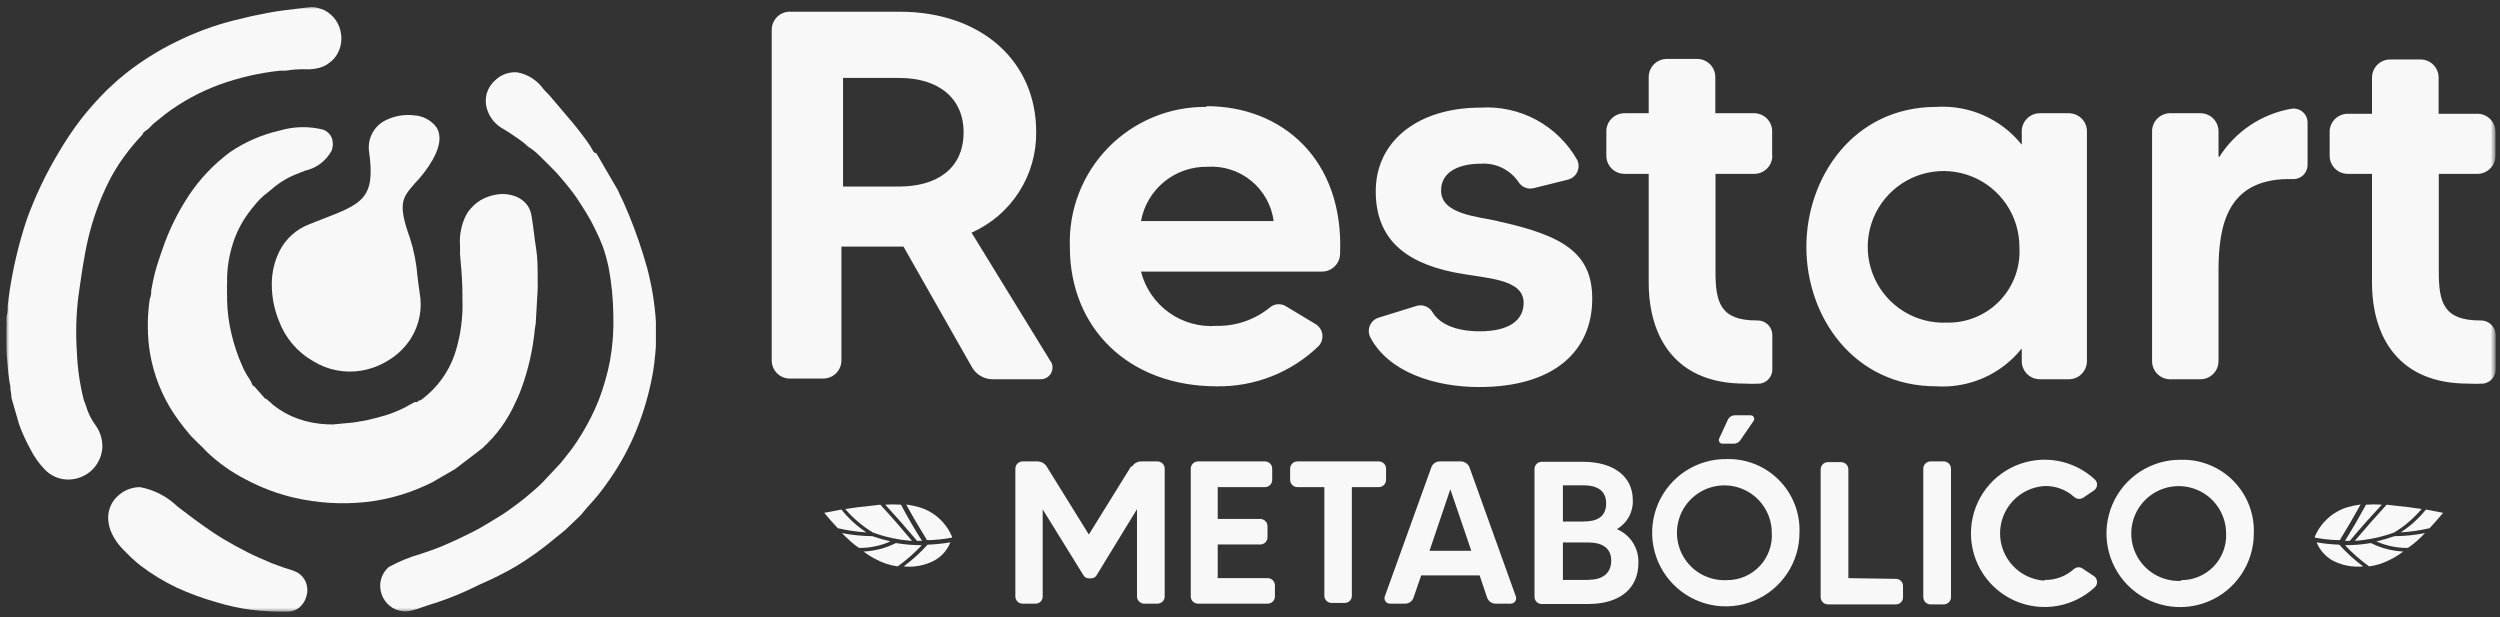
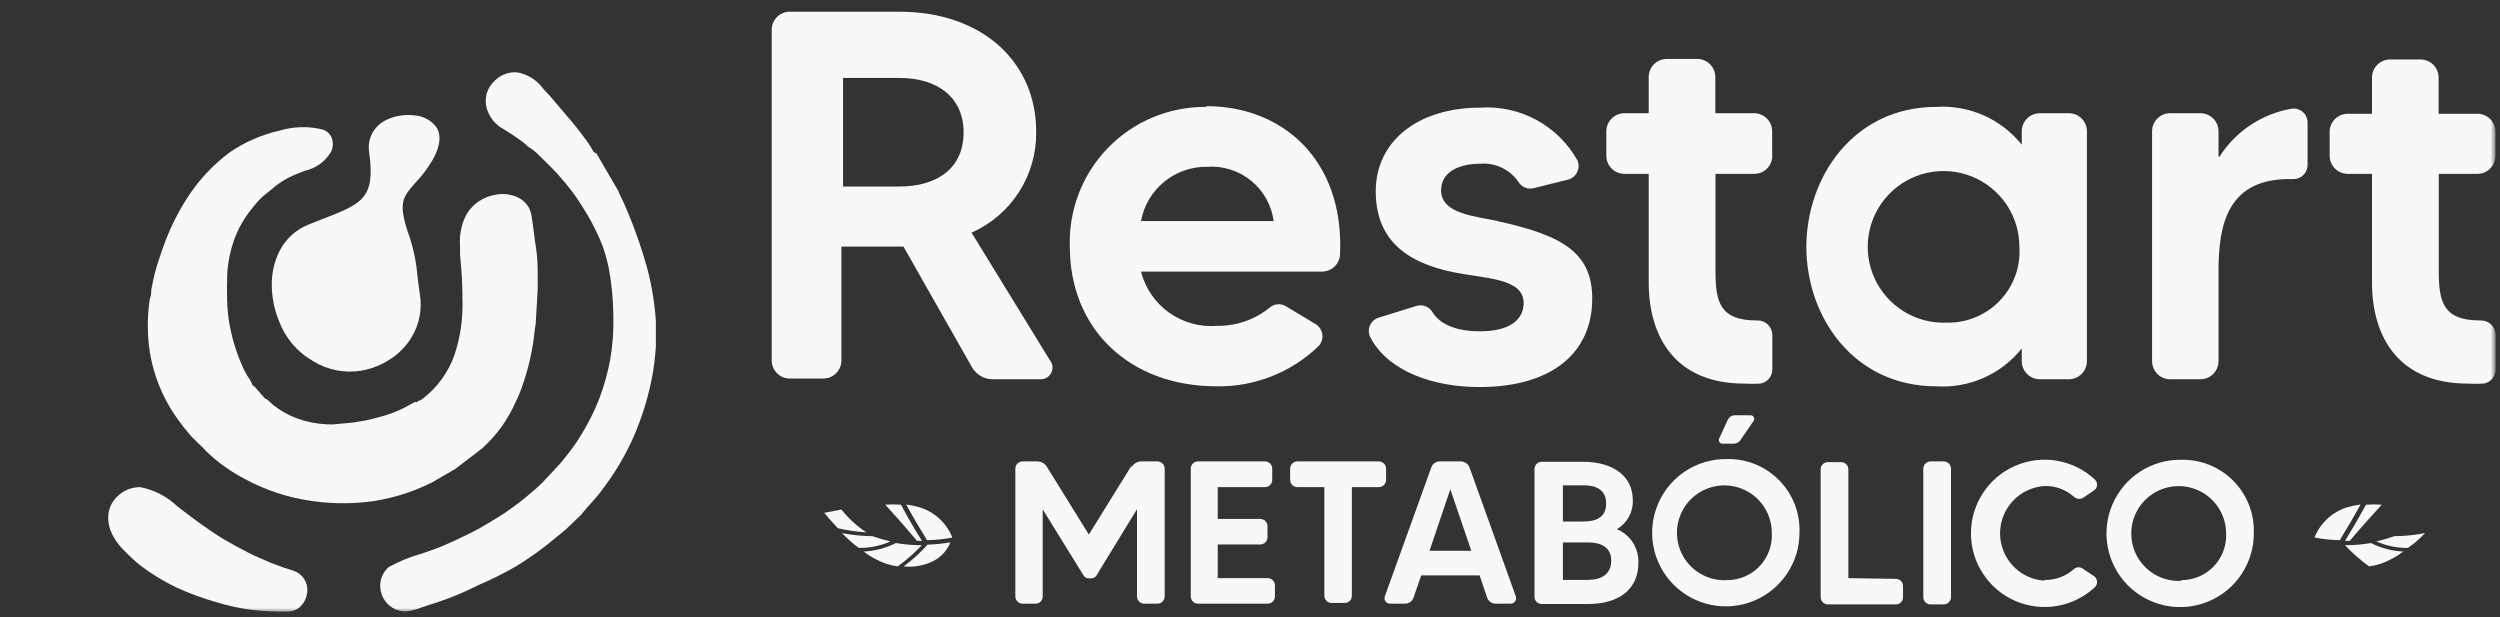
<svg xmlns="http://www.w3.org/2000/svg" width="401" height="99" viewBox="0 0 401 99" fill="none">
  <rect x="0" y="0" width="401" height="99" fill="#333333" stroke="none" />
  <mask id="mask0_525_1358" style="mask-type:luminance" maskUnits="userSpaceOnUse" x="0" y="0" width="401" height="99">
    <path d="M400.271 0.89H0.915V98.25H400.271V0.89Z" fill="white" />
  </mask>
  <g mask="url(#mask0_525_1358)">
    <path fill-rule="evenodd" clip-rule="evenodd" d="M44.727 51.428C45.726 54.161 47.659 56.455 50.185 57.901C52.519 59.362 55.311 59.909 58.024 59.44C59.641 59.154 61.182 58.541 62.554 57.639C63.927 56.765 65.087 55.595 65.951 54.215C67.285 52.057 67.771 49.482 67.315 46.986C67.17 46.057 67.083 45.216 66.967 44.374C66.81 42.262 66.4 40.177 65.747 38.162C63.744 32.589 64.557 31.718 66.502 29.453C67.623 28.3 68.598 27.013 69.405 25.621C70.77 23.213 70.741 21.442 69.928 20.31C69.513 19.788 68.995 19.359 68.405 19.049C67.815 18.738 67.167 18.555 66.502 18.51C64.954 18.31 63.381 18.563 61.973 19.235C61.007 19.68 60.214 20.429 59.715 21.367C59.217 22.307 59.041 23.383 59.215 24.431C60.231 31.863 58.14 32.675 51.404 35.259L49.575 35.985C47.526 36.775 45.84 38.295 44.843 40.251C44.015 41.91 43.587 43.739 43.595 45.593C43.589 47.593 43.973 49.575 44.727 51.428Z" fill="#F8F8F8" />
    <path fill-rule="evenodd" clip-rule="evenodd" d="M17.349 83.038C17.358 83.934 17.566 84.817 17.958 85.622C18.418 86.572 19.037 87.436 19.787 88.177L20.165 88.554C20.899 89.323 21.685 90.04 22.517 90.702C24.325 92.079 26.27 93.266 28.323 94.244C30.424 95.21 32.599 96.006 34.826 96.624C36.62 97.173 38.455 97.57 40.314 97.814C42.241 98.043 44.181 98.141 46.121 98.104C46.521 98.111 46.92 98.034 47.289 97.879C47.659 97.724 47.992 97.495 48.269 97.204C48.706 96.751 49.017 96.19 49.169 95.579C49.344 94.972 49.344 94.329 49.169 93.721C49.052 93.308 48.853 92.923 48.583 92.589C48.314 92.255 47.98 91.978 47.601 91.776C47.176 91.563 46.728 91.398 46.266 91.282L45.627 91.079L44.582 90.702L43.565 90.325C42.173 89.744 40.895 89.193 39.647 88.554C38.398 87.915 37.207 87.277 35.988 86.551C34.769 85.826 33.694 85.1 32.591 84.316C31.488 83.532 30.442 82.748 29.339 81.907L28.468 81.239C26.811 79.639 24.723 78.559 22.458 78.133C21.103 78.14 19.802 78.671 18.83 79.614C18.362 80.053 17.989 80.584 17.734 81.173C17.48 81.762 17.349 82.397 17.349 83.038Z" fill="#F8F8F8" />
-     <path fill-rule="evenodd" clip-rule="evenodd" d="M1.845 63.851L3.064 68.06C3.301 68.742 3.572 69.411 3.878 70.063C4.168 70.731 4.516 71.37 4.836 71.979C5.45 73.219 6.253 74.354 7.217 75.347C8.125 76.275 9.346 76.833 10.642 76.914C11.836 76.973 13.016 76.648 14.01 75.985C14.706 75.527 15.284 74.911 15.694 74.186C16.116 73.458 16.365 72.644 16.42 71.805C16.464 70.529 16.086 69.275 15.345 68.234C14.689 67.359 14.188 66.377 13.865 65.332C13.761 64.953 13.625 64.584 13.459 64.229C12.8 61.654 12.421 59.017 12.326 56.363C12.132 53.459 12.211 50.543 12.559 47.653C13.052 44.17 13.459 41.152 14.155 38.219C14.897 35.085 15.998 32.046 17.436 29.163C18.122 27.795 18.918 26.484 19.817 25.244C20.706 24.01 21.675 22.837 22.72 21.732L22.923 21.5C22.923 21.326 22.923 21.267 23.65 20.774C23.834 20.642 24 20.485 24.143 20.31C24.412 20.006 24.713 19.733 25.043 19.497L26.552 18.278C29.166 16.312 32.051 14.739 35.117 13.604C38.275 12.456 41.561 11.696 44.902 11.34H45.773C46.551 11.209 47.336 11.132 48.125 11.107H49.809C50.289 11.075 50.765 10.997 51.231 10.876C51.606 10.773 51.966 10.627 52.305 10.44C52.617 10.234 52.918 10.011 53.206 9.772C53.624 9.395 53.969 8.941 54.222 8.437C54.671 7.54 54.843 6.53 54.715 5.534C54.626 4.704 54.33 3.91 53.853 3.225C53.376 2.541 52.734 1.986 51.986 1.616C51.548 1.424 51.09 1.278 50.621 1.18C50.226 1.124 49.826 1.124 49.431 1.18L47.283 1.442C45.947 1.616 44.612 1.761 43.334 1.993L40.431 2.573L37.527 3.27C34.327 4.079 31.222 5.228 28.265 6.696C25.325 8.13 22.55 9.882 19.991 11.921L19.555 12.297L18.975 12.762L17.204 14.388C15.727 15.85 14.34 17.401 13.052 19.032C11.765 20.71 10.583 22.464 9.51 24.286C7.43 27.728 5.69 31.365 4.313 35.143C2.961 39.195 1.989 43.363 1.409 47.596L1.235 49.076C1.235 49.657 1.235 50.237 1.032 50.818C1.018 51.059 1.018 51.302 1.032 51.543C1.061 51.852 1.061 52.163 1.032 52.473C1.02 52.559 1.02 52.647 1.032 52.734V55.637C1.032 56.768 1.178 57.959 1.264 59.09C1.352 60.223 1.526 61.384 1.671 61.993V62.458C1.77 62.916 1.828 63.383 1.845 63.851Z" fill="#F8F8F8" />
    <path fill-rule="evenodd" clip-rule="evenodd" d="M95.188 24.316C94.858 23.687 94.479 23.085 94.055 22.516C93.01 21.093 91.674 19.41 91.152 18.858L88.248 15.433L87.203 14.33C86.706 13.616 86.075 13.008 85.342 12.539C84.61 12.071 83.791 11.752 82.935 11.601C82.299 11.554 81.661 11.641 81.06 11.855C80.46 12.071 79.912 12.409 79.451 12.85C78.813 13.408 78.341 14.131 78.086 14.94C77.853 15.745 77.853 16.601 78.086 17.407C78.289 18.113 78.633 18.769 79.097 19.338C79.561 19.907 80.136 20.375 80.786 20.716C81.251 20.978 82.413 21.732 83.371 22.429C83.853 22.748 84.301 23.118 84.706 23.532C85.319 23.897 85.884 24.336 86.39 24.838C87.58 25.97 89.032 27.48 89.294 27.741L90.687 29.367L91.587 30.498C91.877 30.876 92.168 31.254 92.458 31.689C92.748 32.124 93.532 33.285 94.025 34.127C94.547 34.971 95.022 35.844 95.448 36.739C95.928 37.682 96.355 38.651 96.725 39.642C97.089 40.707 97.389 41.793 97.626 42.894C98.104 45.44 98.357 48.024 98.381 50.615C98.451 53.016 98.276 55.419 97.859 57.785C97.439 59.973 96.827 62.119 96.029 64.2C95.271 66.082 94.359 67.898 93.3 69.628C92.777 70.499 92.255 71.283 91.674 72.066C91.093 72.851 90.512 73.547 89.903 74.302L86.999 77.408C86.361 78.047 85.403 78.888 84.416 79.701C83.429 80.514 82.122 81.472 81.338 82.023C80.554 82.575 78.812 83.62 77.592 84.345C76.374 85.071 75.328 85.564 74.312 86.058C73.296 86.551 72.193 87.074 70.799 87.655C69.957 88.003 68.737 88.438 67.49 88.845C65.714 89.349 63.999 90.05 62.379 90.935C61.956 91.294 61.613 91.737 61.373 92.238C61.133 92.738 61.001 93.283 60.985 93.838C60.964 94.567 61.135 95.289 61.482 95.931C61.828 96.573 62.339 97.113 62.96 97.495C63.431 97.776 63.956 97.957 64.5 98.027C65.045 98.097 65.597 98.054 66.125 97.902L66.879 97.698L67.605 97.437L68.825 97.031C70.876 96.407 72.882 95.651 74.835 94.766L76.954 93.751C78.925 92.907 80.845 91.947 82.703 90.877C84.948 89.515 87.083 87.982 89.09 86.29L90.658 85.013L93.155 82.633C93.706 81.936 94.171 81.414 94.636 80.891C95.573 79.89 96.436 78.823 97.219 77.698C98.991 75.276 100.49 72.668 101.691 69.918C102.901 67.116 103.825 64.198 104.448 61.21C104.652 60.252 104.826 59.323 104.942 58.307C105.059 57.291 105.145 56.479 105.204 55.579V51.544C105.015 48.66 104.549 45.803 103.81 43.01C103.008 40.13 102.039 37.3 100.907 34.533L100.326 33.169C100.152 32.734 99.948 32.298 99.717 31.834L99.397 31.166L99.136 30.557L95.652 24.576C95.468 24.555 95.301 24.461 95.188 24.316Z" fill="#F8F8F8" />
    <path fill-rule="evenodd" clip-rule="evenodd" d="M66.879 64.49H66.676H66.531L65.718 64.926C65.13 65.276 64.519 65.588 63.889 65.854C63.337 66.087 62.757 66.319 62.147 66.522L60.434 67.015L58.605 67.451L56.689 67.77L53.611 68.06C53.361 68.1 53.106 68.1 52.857 68.06H52.45C50.855 67.997 49.279 67.693 47.776 67.161C46.358 66.657 45.033 65.921 43.856 64.984L43.246 64.432L42.694 63.968H42.549L41.011 62.226L40.865 62.023C40.752 61.99 40.648 61.927 40.566 61.839C40.485 61.753 40.427 61.645 40.401 61.529C40.285 61.244 40.139 60.971 39.965 60.717L39.675 60.281L39.269 59.556C39.125 59.303 38.999 59.041 38.891 58.771C38.117 57.044 37.514 55.246 37.092 53.401C36.679 51.64 36.456 49.84 36.423 48.031C36.444 47.809 36.444 47.586 36.423 47.364C36.402 47.054 36.402 46.744 36.423 46.435C36.403 46.145 36.403 45.854 36.423 45.564C36.442 45.322 36.442 45.08 36.423 44.838C36.439 42.917 36.742 41.009 37.323 39.178C37.871 37.395 38.715 35.717 39.82 34.214C40.082 33.836 40.662 33.111 41.214 32.472C41.552 32.076 41.921 31.707 42.317 31.369L43.507 30.412C44.706 29.349 46.082 28.503 47.572 27.915L48.878 27.393C49.782 27.201 50.634 26.817 51.376 26.266C52.118 25.714 52.731 25.009 53.176 24.2C53.458 23.501 53.458 22.72 53.176 22.023C52.91 21.465 52.444 21.029 51.87 20.803C49.557 20.215 47.129 20.265 44.843 20.948C41.986 21.595 39.277 22.777 36.859 24.431C34.291 26.341 32.072 28.678 30.297 31.34C28.506 34.047 27.072 36.974 26.029 40.048C25.739 40.891 25.449 41.733 25.188 42.574C24.913 43.441 24.691 44.322 24.52 45.216L24.258 46.551C24.258 46.986 24.258 47.451 24.026 47.945C23.66 50.415 23.612 52.922 23.881 55.404C24.299 58.912 25.445 62.294 27.249 65.332C27.858 66.338 28.527 67.308 29.252 68.235L29.6 68.699L29.978 69.135L30.297 69.541L30.733 70.034L31.72 71.022L32.416 71.689L33.172 72.473C35.048 74.269 37.181 75.776 39.501 76.943C41.947 78.246 44.553 79.222 47.253 79.846C50.955 80.692 54.77 80.927 58.547 80.543C62.311 80.144 65.971 79.062 69.347 77.35L73.006 75.231L76.809 72.328L77.07 72.124L77.273 71.979C78.421 70.944 79.461 69.796 80.381 68.554C81.305 67.266 82.094 65.884 82.732 64.432C82.981 63.941 83.203 63.437 83.4 62.923L83.603 62.4C84.736 59.323 85.467 56.114 85.781 52.85L85.926 51.921L86.245 46.377C86.266 46.193 86.266 46.008 86.245 45.825C86.245 45.622 86.245 45.447 86.245 45.099C86.245 42.98 86.245 41.384 85.983 39.816C85.722 38.249 85.606 36.71 85.258 34.621C85.177 34.121 85.01 33.64 84.764 33.198C84.274 32.402 83.526 31.797 82.645 31.485C81.653 31.117 80.578 31.026 79.538 31.224C78.645 31.373 77.789 31.688 77.013 32.153C76.623 32.391 76.263 32.674 75.938 32.995C75.606 33.315 75.305 33.664 75.037 34.04C74.559 34.808 74.215 35.652 74.022 36.536C73.789 37.485 73.711 38.465 73.79 39.439V40.774C73.964 42.632 74.109 44.403 74.167 46.377C74.146 46.56 74.146 46.745 74.167 46.929C74.189 47.199 74.189 47.47 74.167 47.741C74.311 50.839 73.888 53.939 72.918 56.885C71.929 59.71 70.132 62.183 67.751 63.996L67.402 64.229H67.199C67.12 64.345 67.009 64.435 66.879 64.49Z" fill="#F8F8F8" />
    <path fill-rule="evenodd" clip-rule="evenodd" d="M168.584 58.075L155.838 37.32C158.965 35.936 161.615 33.662 163.459 30.781C165.302 27.901 166.256 24.541 166.203 21.123C166.203 9.889 157.493 1.877 144.253 1.877H126.833C126.44 1.857 126.047 1.918 125.678 2.055C125.309 2.192 124.971 2.403 124.686 2.674C124.401 2.945 124.174 3.273 124.019 3.634C123.864 3.997 123.784 4.386 123.784 4.78V57.814C123.784 58.208 123.864 58.597 124.019 58.96C124.174 59.321 124.401 59.648 124.686 59.92C124.971 60.191 125.309 60.402 125.678 60.539C126.047 60.676 126.44 60.737 126.833 60.717H132.059C132.829 60.717 133.568 60.411 134.113 59.867C134.657 59.322 134.963 58.584 134.963 57.814V39.555H144.921L155.896 58.888C156.228 59.475 156.708 59.963 157.29 60.305C157.87 60.647 158.532 60.829 159.205 60.833H166.9C167.241 60.839 167.578 60.753 167.874 60.583C168.171 60.413 168.415 60.166 168.582 59.868C168.749 59.57 168.831 59.233 168.822 58.891C168.812 58.55 168.71 58.218 168.526 57.93L168.584 58.075ZM135.224 12.501H144.253C150.583 12.501 154.56 15.782 154.56 21.209C154.56 27.19 150.089 29.918 144.253 29.918H135.224V12.501ZM193.494 17.145C190.562 17.117 187.654 17.682 184.946 18.808C182.239 19.934 179.788 21.598 177.742 23.698C175.695 25.798 174.096 28.291 173.041 31.026C171.986 33.763 171.497 36.683 171.603 39.613C171.603 52.589 180.981 61.965 195.178 61.965C201.242 62.057 207.095 59.751 211.466 55.55C211.705 55.306 211.887 55.011 211.998 54.689C212.109 54.365 212.147 54.022 212.108 53.683C212.068 53.343 211.955 53.016 211.773 52.727C211.591 52.437 211.348 52.191 211.06 52.008L206.24 49.106C205.834 48.863 205.36 48.758 204.891 48.806C204.42 48.852 203.977 49.049 203.627 49.367C201.237 51.293 198.248 52.319 195.178 52.27C192.449 52.484 189.732 51.728 187.507 50.135C185.281 48.541 183.689 46.214 183.014 43.562H212.047C212.817 43.562 213.555 43.255 214.099 42.711C214.644 42.167 214.95 41.428 214.95 40.658C215.56 25.564 205.66 17.029 193.523 17.029L193.494 17.145ZM183.014 35.463C183.466 32.988 184.783 30.755 186.729 29.16C188.675 27.566 191.124 26.713 193.639 26.753C196.191 26.577 198.713 27.379 200.692 28.997C202.673 30.615 203.961 32.928 204.295 35.463H183.014ZM240.268 35.463C236.871 34.707 231.151 34.359 231.151 30.557C231.151 27.364 234.345 26.26 237.48 26.26C238.657 26.173 239.836 26.395 240.9 26.904C241.965 27.413 242.877 28.192 243.548 29.163C243.795 29.575 244.169 29.897 244.614 30.08C245.058 30.263 245.55 30.298 246.016 30.179L251.504 28.815C251.822 28.733 252.118 28.584 252.373 28.375C252.628 28.168 252.834 27.907 252.977 27.612C253.121 27.316 253.198 26.992 253.205 26.664C253.211 26.335 253.145 26.01 253.013 25.709C251.483 22.981 249.213 20.741 246.464 19.247C243.717 17.752 240.602 17.064 237.48 17.262C227.521 17.262 220.669 22.574 220.669 30.673C220.669 37.93 224.908 41.994 233.183 43.677C238.235 44.693 244.39 44.606 244.39 48.583C244.39 51.486 241.864 53.141 237.393 53.141C232.921 53.141 230.715 51.631 229.786 50.093C229.532 49.65 229.134 49.309 228.659 49.124C228.183 48.939 227.659 48.923 227.173 49.077L221.192 50.934C220.869 51.024 220.568 51.186 220.316 51.408C220.064 51.631 219.863 51.907 219.733 52.216C219.601 52.526 219.542 52.861 219.559 53.197C219.575 53.533 219.667 53.861 219.827 54.157C222.731 59.643 230.047 62.081 237.248 62.081C249.326 62.081 255.393 56.275 255.393 47.916C255.393 40.658 250.836 37.785 240.296 35.492L240.268 35.463ZM284.253 24.983V21.209C284.274 20.804 284.209 20.398 284.063 20.019C283.917 19.64 283.694 19.296 283.406 19.008C283.119 18.72 282.775 18.497 282.395 18.351C282.016 18.206 281.61 18.141 281.205 18.162H275.137V12.356C275.137 11.586 274.83 10.848 274.286 10.303C273.741 9.759 273.003 9.453 272.233 9.453H267.355C266.585 9.453 265.847 9.759 265.303 10.303C264.758 10.848 264.452 11.586 264.452 12.356V18.162H260.562C260.168 18.162 259.778 18.241 259.416 18.396C259.054 18.551 258.727 18.777 258.456 19.063C258.184 19.348 257.973 19.685 257.836 20.054C257.699 20.423 257.639 20.816 257.658 21.209V24.983C257.658 25.753 257.964 26.491 258.509 27.036C259.053 27.58 259.792 27.886 260.562 27.886H264.452V45.303C264.452 54.186 268.836 61.53 279.811 61.53C280.652 61.578 281.496 61.578 282.337 61.53C282.883 61.446 283.381 61.168 283.738 60.747C284.095 60.325 284.289 59.788 284.282 59.237V53.663C284.26 53.054 284.002 52.479 283.563 52.056C283.125 51.634 282.539 51.398 281.93 51.399H281.756C275.949 51.399 275.166 48.496 275.166 43.619V27.886H281.233C281.627 27.906 282.02 27.845 282.389 27.708C282.759 27.571 283.096 27.36 283.381 27.089C283.667 26.817 283.893 26.49 284.048 26.129C284.203 25.766 284.282 25.377 284.282 24.983H284.253ZM324.29 21.209V23.212C322.662 21.174 320.566 19.559 318.181 18.503C315.795 17.447 313.19 16.982 310.587 17.145C297.347 17.145 289.741 28.38 289.741 39.613C289.741 50.847 297.347 61.965 310.587 61.965C313.19 62.129 315.795 61.664 318.181 60.608C320.566 59.552 322.662 57.936 324.29 55.898V57.93C324.29 58.7 324.597 59.438 325.141 59.983C325.685 60.527 326.424 60.833 327.194 60.833H331.839C332.609 60.833 333.347 60.527 333.892 59.983C334.436 59.438 334.743 58.7 334.743 57.93V21.209C334.762 20.816 334.701 20.423 334.564 20.054C334.427 19.685 334.216 19.348 333.945 19.063C333.674 18.777 333.346 18.551 332.985 18.396C332.622 18.241 332.233 18.162 331.839 18.162H327.194C326.8 18.162 326.41 18.241 326.048 18.396C325.686 18.551 325.359 18.777 325.088 19.063C324.816 19.348 324.606 19.685 324.468 20.054C324.331 20.423 324.27 20.816 324.29 21.209ZM312.299 51.747C309.872 51.857 307.467 51.238 305.394 49.969C303.322 48.7 301.677 46.839 300.672 44.627C299.667 42.415 299.348 39.952 299.755 37.557C300.163 35.162 301.279 32.943 302.958 31.188C304.639 29.433 306.807 28.22 309.182 27.708C311.557 27.195 314.032 27.406 316.287 28.312C318.541 29.219 320.473 30.78 321.833 32.794C323.191 34.808 323.916 37.184 323.913 39.613C324.013 41.189 323.786 42.767 323.245 44.25C322.704 45.733 321.861 47.088 320.77 48.229C319.678 49.369 318.362 50.27 316.903 50.876C315.446 51.482 313.878 51.779 312.299 51.747ZM355.85 25.07V21.209C355.869 20.816 355.808 20.423 355.671 20.054C355.534 19.685 355.324 19.348 355.052 19.063C354.781 18.777 354.454 18.551 354.092 18.396C353.73 18.241 353.34 18.162 352.946 18.162H348.243C347.837 18.141 347.431 18.206 347.052 18.351C346.673 18.497 346.328 18.72 346.041 19.008C345.753 19.296 345.53 19.64 345.384 20.019C345.238 20.398 345.174 20.804 345.194 21.209V57.93C345.194 58.323 345.274 58.714 345.428 59.075C345.583 59.438 345.81 59.764 346.095 60.035C346.381 60.307 346.718 60.518 347.088 60.655C347.456 60.792 347.849 60.853 348.243 60.833H352.946C353.716 60.833 354.454 60.527 354.999 59.983C355.543 59.438 355.85 58.7 355.85 57.93V43.416C355.85 36.014 357.301 28.409 367.841 28.728C368.141 28.731 368.438 28.676 368.716 28.564C368.994 28.452 369.247 28.286 369.461 28.075C369.674 27.864 369.844 27.613 369.959 27.337C370.074 27.06 370.134 26.763 370.134 26.464V19.7C370.142 19.375 370.078 19.053 369.948 18.755C369.818 18.457 369.625 18.191 369.382 17.976C369.139 17.76 368.851 17.6 368.54 17.507C368.229 17.413 367.901 17.39 367.579 17.436C365.209 17.843 362.95 18.744 360.95 20.079C358.949 21.414 357.252 23.154 355.966 25.187L355.85 25.07ZM400.271 25.07V21.297C400.292 20.891 400.227 20.485 400.081 20.106C399.936 19.727 399.711 19.382 399.424 19.095C399.137 18.808 398.793 18.584 398.413 18.438C398.034 18.292 397.628 18.228 397.222 18.249H391.155V12.443C391.155 12.05 391.075 11.66 390.92 11.298C390.765 10.936 390.539 10.609 390.253 10.338C389.968 10.066 389.631 9.855 389.262 9.718C388.893 9.581 388.499 9.521 388.106 9.541H383.373C382.603 9.541 381.865 9.846 381.32 10.391C380.776 10.935 380.47 11.674 380.47 12.443V18.249H376.579C376.186 18.248 375.796 18.328 375.434 18.482C375.072 18.637 374.745 18.865 374.474 19.149C374.202 19.434 373.991 19.773 373.854 20.141C373.717 20.511 373.657 20.904 373.676 21.297V24.983C373.676 25.753 373.982 26.491 374.527 27.036C375.071 27.58 375.81 27.886 376.579 27.886H380.47V45.303C380.47 54.186 384.854 61.53 395.829 61.53C396.67 61.578 397.514 61.578 398.355 61.53C398.901 61.446 399.399 61.168 399.756 60.747C400.113 60.325 400.306 59.788 400.3 59.237V53.663C400.278 53.054 400.02 52.479 399.581 52.056C399.143 51.634 398.557 51.398 397.948 51.399H397.774C391.967 51.399 391.183 48.496 391.183 43.619V27.886H397.251C397.643 27.902 398.032 27.838 398.398 27.699C398.764 27.56 399.098 27.349 399.38 27.078C399.662 26.807 399.886 26.481 400.04 26.122C400.193 25.762 400.271 25.374 400.271 24.983V25.07Z" fill="#F8F8F8" />
    <path fill-rule="evenodd" clip-rule="evenodd" d="M376.899 86.754C378.554 84.78 380.296 82.836 382.039 80.949C381.198 80.891 380.354 80.891 379.513 80.949C378.438 82.923 377.306 84.868 376.145 86.754H376.899Z" fill="#F8F8F8" />
-     <path fill-rule="evenodd" clip-rule="evenodd" d="M382.821 80.95C381.08 82.836 379.367 84.781 377.712 86.755C379.864 86.602 381.984 86.152 384.012 85.419C385.68 84.411 387.171 83.137 388.425 81.645C386.974 81.414 385.522 81.24 384.303 81.124L382.821 80.95Z" fill="#F8F8F8" />
-     <path fill-rule="evenodd" clip-rule="evenodd" d="M389.122 81.734C387.973 83.153 386.612 84.387 385.086 85.391C386.642 85.299 388.186 85.076 389.703 84.723C390.457 83.911 391.183 83.098 391.88 82.256L389.122 81.734Z" fill="#F8F8F8" />
    <path fill-rule="evenodd" clip-rule="evenodd" d="M387.555 86.871C388.049 86.436 388.513 85.971 388.977 85.507C387.361 85.825 385.719 85.99 384.071 86.001C383.121 86.337 382.151 86.618 381.168 86.842C382.693 87.524 384.345 87.879 386.016 87.887C386.083 87.871 386.152 87.871 386.22 87.887C386.683 87.574 387.129 87.234 387.555 86.871Z" fill="#F8F8F8" />
    <path fill-rule="evenodd" clip-rule="evenodd" d="M385.493 88.468C383.685 88.379 381.915 87.915 380.296 87.104C378.925 87.337 377.536 87.453 376.145 87.452C377.313 88.712 378.607 89.851 380.006 90.849C380.647 90.762 381.279 90.616 381.894 90.413C383.184 89.947 384.397 89.292 385.493 88.468Z" fill="#F8F8F8" />
-     <path fill-rule="evenodd" clip-rule="evenodd" d="M374.227 89.948C375.715 90.704 377.388 91.016 379.048 90.849C377.656 89.819 376.371 88.653 375.214 87.365C373.997 87.327 372.785 87.201 371.586 86.988C372.091 88.254 373.027 89.303 374.227 89.948Z" fill="#F8F8F8" />
    <path fill-rule="evenodd" clip-rule="evenodd" d="M371.295 86.087C371.299 86.136 371.299 86.184 371.295 86.232C372.55 86.469 373.822 86.605 375.098 86.639C375.144 86.618 375.194 86.607 375.244 86.607C375.294 86.607 375.344 86.618 375.39 86.639C375.373 86.592 375.373 86.54 375.39 86.494C376.522 84.665 377.595 82.807 378.641 80.92C377.894 81.016 377.156 81.171 376.434 81.385C375.289 81.749 374.235 82.359 373.348 83.171C372.461 83.983 371.76 84.978 371.295 86.087Z" fill="#F8F8F8" />
    <path fill-rule="evenodd" clip-rule="evenodd" d="M147.099 86.755C145.443 84.781 143.731 82.835 141.989 80.949C142.83 80.892 143.674 80.892 144.515 80.949C145.56 82.923 146.692 84.868 147.883 86.755H147.099Z" fill="#F8F8F8" />
-     <path fill-rule="evenodd" clip-rule="evenodd" d="M141.205 80.95C142.947 82.836 144.631 84.781 146.286 86.755C144.143 86.605 142.033 86.155 140.015 85.419C138.343 84.405 136.844 83.131 135.573 81.645C137.053 81.414 138.476 81.24 139.724 81.124L141.205 80.95Z" fill="#F8F8F8" />
    <path fill-rule="evenodd" clip-rule="evenodd" d="M134.964 81.734C136.095 83.159 137.447 84.394 138.97 85.391C137.425 85.299 135.89 85.076 134.383 84.723C133.628 83.911 132.902 83.098 132.205 82.256L134.964 81.734Z" fill="#F8F8F8" />
    <path fill-rule="evenodd" clip-rule="evenodd" d="M136.474 86.871C135.98 86.436 135.515 85.971 135.05 85.507C136.658 85.824 138.29 85.989 139.928 86.001C140.879 86.336 141.848 86.617 142.832 86.842C141.304 87.518 139.654 87.874 137.983 87.887C137.917 87.865 137.846 87.865 137.78 87.887C137.321 87.579 136.885 87.239 136.474 86.871Z" fill="#F8F8F8" />
    <path fill-rule="evenodd" clip-rule="evenodd" d="M138.506 88.468C140.314 88.382 142.085 87.918 143.703 87.104C145.075 87.337 146.463 87.453 147.854 87.452C146.679 88.706 145.386 89.843 143.993 90.849C143.352 90.762 142.72 90.616 142.106 90.413C140.813 89.952 139.6 89.296 138.506 88.468Z" fill="#F8F8F8" />
    <path fill-rule="evenodd" clip-rule="evenodd" d="M149.798 89.948C148.303 90.709 146.619 91.022 144.95 90.849C146.342 89.819 147.626 88.653 148.783 87.365C150.009 87.325 151.232 87.199 152.441 86.988C151.935 88.254 151 89.303 149.798 89.948Z" fill="#F8F8F8" />
    <path fill-rule="evenodd" clip-rule="evenodd" d="M152.702 86.087C152.702 86.087 152.702 86.087 152.702 86.232C151.457 86.469 150.195 86.605 148.928 86.639C148.877 86.617 148.823 86.606 148.768 86.606C148.713 86.606 148.659 86.617 148.609 86.639C148.627 86.592 148.627 86.54 148.609 86.494C147.476 84.665 146.373 82.807 145.357 80.92C146.093 81.019 146.822 81.174 147.535 81.385C148.688 81.742 149.748 82.349 150.641 83.162C151.535 83.974 152.238 84.973 152.702 86.087Z" fill="#F8F8F8" />
    <path fill-rule="evenodd" clip-rule="evenodd" d="M181.416 74.824L174.651 85.738L167.887 74.824C167.73 74.58 167.515 74.378 167.263 74.236C167.01 74.095 166.726 74.017 166.435 74.011H163.996C163.844 74.015 163.694 74.049 163.554 74.111C163.415 74.172 163.289 74.261 163.184 74.371C163.078 74.482 162.996 74.612 162.941 74.755C162.886 74.897 162.86 75.049 162.864 75.202V95.666C162.864 95.969 162.983 96.26 163.194 96.477C163.406 96.694 163.693 96.819 163.996 96.827H166.116C166.267 96.827 166.416 96.797 166.556 96.738C166.695 96.68 166.821 96.594 166.927 96.486C167.032 96.377 167.115 96.249 167.17 96.108C167.226 95.967 167.252 95.817 167.249 95.666V81.703L173.839 92.357C173.924 92.479 174.038 92.579 174.168 92.649C174.299 92.719 174.445 92.759 174.594 92.763H175.087C175.236 92.756 175.381 92.717 175.512 92.646C175.642 92.576 175.755 92.477 175.842 92.357L182.374 81.674V95.666C182.374 95.821 182.406 95.975 182.466 96.117C182.526 96.26 182.614 96.389 182.725 96.497C182.836 96.606 182.968 96.69 183.112 96.747C183.256 96.804 183.41 96.831 183.565 96.827H185.655C185.963 96.827 186.259 96.705 186.476 96.487C186.694 96.269 186.817 95.974 186.817 95.666V75.202C186.821 75.047 186.794 74.893 186.737 74.748C186.68 74.604 186.595 74.472 186.487 74.362C186.379 74.251 186.249 74.162 186.107 74.102C185.964 74.043 185.81 74.011 185.655 74.011H183.071C182.776 74.007 182.484 74.08 182.224 74.223C181.964 74.365 181.746 74.573 181.591 74.824H181.416ZM195.323 92.735V87.335H202.147C202.45 87.335 202.741 87.217 202.958 87.005C203.174 86.794 203.301 86.505 203.308 86.203V84.403C203.308 84.095 203.185 83.8 202.968 83.582C202.75 83.365 202.455 83.242 202.147 83.242H195.323V78.133H202.901C203.056 78.133 203.209 78.102 203.353 78.042C203.495 77.982 203.625 77.894 203.733 77.783C203.841 77.672 203.926 77.54 203.983 77.396C204.04 77.252 204.067 77.098 204.062 76.943V75.202C204.067 75.047 204.04 74.893 203.983 74.748C203.926 74.604 203.841 74.472 203.733 74.362C203.625 74.251 203.495 74.162 203.353 74.102C203.209 74.043 203.056 74.011 202.901 74.011H192.159C192.004 74.011 191.851 74.043 191.708 74.102C191.565 74.162 191.435 74.251 191.327 74.362C191.219 74.472 191.134 74.604 191.077 74.748C191.021 74.893 190.994 75.047 190.997 75.202V95.666C190.997 95.974 191.12 96.269 191.338 96.487C191.555 96.705 191.851 96.827 192.159 96.827H203.308C203.463 96.831 203.617 96.804 203.761 96.747C203.905 96.69 204.037 96.606 204.148 96.497C204.259 96.389 204.347 96.26 204.407 96.117C204.467 95.975 204.499 95.821 204.499 95.666V93.896C204.499 93.741 204.467 93.588 204.407 93.444C204.347 93.302 204.259 93.172 204.148 93.064C204.037 92.956 203.905 92.871 203.761 92.814C203.617 92.757 203.463 92.73 203.308 92.735H195.323ZM221.163 74.011H208.098C207.943 74.011 207.79 74.043 207.647 74.102C207.504 74.162 207.375 74.251 207.267 74.362C207.159 74.472 207.073 74.604 207.017 74.748C206.961 74.893 206.933 75.047 206.937 75.202V76.943C206.933 77.098 206.961 77.252 207.017 77.396C207.073 77.54 207.159 77.672 207.267 77.783C207.375 77.894 207.504 77.982 207.647 78.042C207.79 78.102 207.943 78.133 208.098 78.133H212.424V95.55C212.424 95.853 212.543 96.144 212.754 96.361C212.965 96.578 213.254 96.704 213.557 96.711H215.676C215.829 96.715 215.983 96.688 216.125 96.631C216.267 96.574 216.397 96.488 216.506 96.38C216.615 96.271 216.7 96.141 216.757 95.999C216.814 95.856 216.842 95.703 216.837 95.55V78.133H221.163C221.318 78.133 221.472 78.102 221.615 78.042C221.757 77.982 221.886 77.894 221.995 77.783C222.104 77.672 222.188 77.54 222.245 77.396C222.301 77.252 222.329 77.098 222.324 76.943V75.202C222.329 75.047 222.301 74.893 222.245 74.748C222.188 74.604 222.104 74.472 221.995 74.362C221.886 74.251 221.757 74.162 221.615 74.102C221.472 74.043 221.318 74.011 221.163 74.011ZM239.919 96.827C239.612 96.831 239.312 96.737 239.061 96.561C238.812 96.383 238.623 96.13 238.526 95.84L237.335 92.299H227.957L226.738 95.84C226.645 96.129 226.463 96.379 226.217 96.557C225.972 96.734 225.676 96.829 225.373 96.827H222.964C222.822 96.831 222.682 96.799 222.556 96.737C222.43 96.674 222.32 96.582 222.237 96.468C222.155 96.353 222.101 96.221 222.08 96.081C222.06 95.941 222.075 95.799 222.122 95.666L229.583 74.969C229.681 74.686 229.865 74.442 230.111 74.27C230.355 74.097 230.649 74.007 230.948 74.011H234.345C234.641 74.019 234.928 74.115 235.171 74.285C235.414 74.455 235.601 74.693 235.71 74.969L243.141 95.666C243.188 95.797 243.203 95.937 243.184 96.074C243.165 96.212 243.114 96.342 243.034 96.456C242.955 96.57 242.849 96.662 242.727 96.727C242.604 96.791 242.467 96.826 242.329 96.827H239.919ZM229.293 88.351H236L232.632 78.481L229.293 88.351ZM259.401 84.839C260.202 84.367 260.858 83.685 261.299 82.865C261.739 82.047 261.946 81.123 261.898 80.194C261.898 76.537 258.994 74.07 253.856 74.07H247.265C247.112 74.073 246.962 74.106 246.822 74.169C246.683 74.231 246.557 74.319 246.452 74.43C246.346 74.54 246.264 74.671 246.209 74.813C246.154 74.955 246.128 75.107 246.133 75.26V95.724C246.133 96.027 246.251 96.318 246.462 96.535C246.673 96.752 246.962 96.878 247.265 96.885H254.697C259.952 96.885 262.797 94.301 262.797 90.296C262.843 89.159 262.544 88.032 261.937 87.069C261.331 86.105 260.446 85.348 259.401 84.897V84.839ZM254.001 77.843C255.916 77.843 257.629 78.51 257.629 80.746C257.629 82.981 256.033 83.649 254.001 83.649H250.69V77.843H254.001ZM254.843 93.025H250.69V87.016H254.843C256.817 87.016 258.442 87.799 258.442 89.918C258.442 92.038 256.932 92.995 254.843 92.995V93.025ZM277.024 73.634C274.677 73.594 272.372 74.252 270.401 75.527C268.431 76.802 266.885 78.635 265.96 80.791C265.036 82.948 264.773 85.331 265.209 87.637C265.644 89.943 266.756 92.067 268.403 93.738C270.051 95.409 272.157 96.553 274.457 97.022C276.757 97.492 279.144 97.266 281.315 96.373C283.485 95.481 285.341 93.963 286.645 92.012C287.95 90.061 288.643 87.766 288.637 85.419C288.693 83.871 288.432 82.328 287.87 80.885C287.309 79.441 286.459 78.128 285.371 77.025C284.283 75.921 282.982 75.051 281.547 74.468C280.112 73.885 278.572 73.602 277.024 73.634ZM277.024 93.054C275.506 93.14 273.996 92.771 272.689 91.991C271.383 91.211 270.341 90.057 269.696 88.68C269.053 87.301 268.837 85.762 269.077 84.26C269.317 82.758 270.002 81.362 271.044 80.255C272.085 79.146 273.435 78.374 274.92 78.04C276.403 77.707 277.954 77.826 279.369 78.382C280.786 78.938 282.003 79.906 282.863 81.161C283.723 82.415 284.187 83.898 284.195 85.419C284.259 86.399 284.12 87.382 283.788 88.306C283.457 89.23 282.939 90.076 282.267 90.792C281.594 91.508 280.782 92.078 279.88 92.467C278.978 92.856 278.006 93.056 277.024 93.054ZM278.243 66.609C278.021 66.612 277.803 66.675 277.613 66.793C277.423 66.911 277.27 67.078 277.169 67.277L275.746 70.354C275.707 70.444 275.691 70.542 275.7 70.639C275.709 70.738 275.743 70.831 275.798 70.912C275.853 70.994 275.927 71.059 276.015 71.104C276.102 71.148 276.2 71.169 276.298 71.167H278.127C278.311 71.162 278.491 71.119 278.657 71.039C278.822 70.959 278.968 70.844 279.085 70.702L281.262 67.538C281.329 67.45 281.369 67.344 281.378 67.234C281.387 67.124 281.363 67.014 281.312 66.916C281.26 66.819 281.181 66.739 281.085 66.684C280.989 66.63 280.879 66.603 280.769 66.609H278.243ZM296.477 92.735V75.317C296.48 75.162 296.453 75.009 296.396 74.865C296.34 74.72 296.255 74.589 296.147 74.478C296.039 74.367 295.909 74.279 295.766 74.218C295.623 74.158 295.47 74.127 295.315 74.127H293.195C293.04 74.127 292.887 74.158 292.745 74.218C292.601 74.279 292.472 74.367 292.364 74.478C292.256 74.589 292.171 74.72 292.114 74.865C292.058 75.009 292.031 75.162 292.034 75.317V95.783C292.034 96.09 292.157 96.386 292.374 96.603C292.592 96.821 292.888 96.944 293.195 96.944H304.112C304.264 96.944 304.413 96.913 304.552 96.854C304.692 96.796 304.818 96.71 304.924 96.602C305.029 96.493 305.112 96.365 305.167 96.224C305.222 96.084 305.248 95.933 305.245 95.783V94.011C305.248 93.861 305.222 93.71 305.167 93.569C305.112 93.429 305.029 93.301 304.924 93.192C304.818 93.084 304.692 92.998 304.552 92.939C304.413 92.881 304.264 92.85 304.112 92.85L296.477 92.735ZM308.496 75.317V95.783C308.496 96.09 308.619 96.386 308.836 96.603C309.054 96.821 309.35 96.944 309.657 96.944H311.777C312.085 96.944 312.381 96.821 312.598 96.603C312.816 96.386 312.939 96.09 312.939 95.783V75.202C312.942 75.047 312.915 74.893 312.858 74.748C312.802 74.604 312.717 74.472 312.609 74.362C312.5 74.251 312.371 74.162 312.228 74.102C312.086 74.043 311.932 74.011 311.777 74.011H309.657C309.503 74.011 309.349 74.043 309.206 74.102C309.063 74.162 308.934 74.251 308.826 74.362C308.718 74.472 308.633 74.604 308.576 74.748C308.52 74.893 308.493 75.047 308.496 75.202V75.317ZM327.948 93.14C326.016 93.021 324.202 92.169 322.876 90.759C321.55 89.349 320.811 87.485 320.811 85.55C320.811 83.614 321.55 81.751 322.876 80.341C324.202 78.93 326.016 78.078 327.948 77.959C329.691 77.911 331.386 78.534 332.681 79.701C332.875 79.878 333.121 79.988 333.383 80.014C333.645 80.04 333.908 79.981 334.132 79.846L335.846 78.685C335.99 78.592 336.112 78.469 336.201 78.323C336.291 78.177 336.346 78.012 336.363 77.841C336.38 77.671 336.357 77.499 336.298 77.338C336.238 77.178 336.144 77.033 336.02 76.914C334.337 75.343 332.231 74.298 329.962 73.907C327.693 73.516 325.359 73.796 323.247 74.714C321.136 75.631 319.337 77.145 318.075 79.071C316.812 80.996 316.14 83.248 316.14 85.55C316.14 87.852 316.812 90.104 318.075 92.029C319.337 93.954 321.136 95.468 323.247 96.386C325.359 97.303 327.693 97.584 329.962 97.192C332.231 96.802 334.337 95.756 336.02 94.186C336.144 94.064 336.239 93.916 336.299 93.754C336.358 93.591 336.38 93.417 336.364 93.244C336.346 93.072 336.291 92.905 336.202 92.756C336.112 92.608 335.99 92.481 335.846 92.386L334.132 91.254C333.93 91.084 333.673 90.99 333.407 90.99C333.142 90.99 332.885 91.084 332.681 91.254C331.388 92.428 329.694 93.062 327.948 93.025V93.14ZM349.898 73.749C347.552 73.71 345.246 74.369 343.275 75.644C341.306 76.918 339.759 78.751 338.835 80.907C337.91 83.064 337.648 85.447 338.083 87.753C338.518 90.059 339.63 92.183 341.278 93.854C342.925 95.526 345.032 96.669 347.332 97.138C349.631 97.607 352.018 97.382 354.189 96.489C356.359 95.597 358.216 94.079 359.519 92.128C360.823 90.177 361.517 87.882 361.511 85.535C361.567 83.988 361.306 82.444 360.744 81.001C360.183 79.558 359.332 78.243 358.245 77.14C357.158 76.037 355.856 75.168 354.421 74.584C352.986 74.001 351.447 73.717 349.898 73.749ZM349.898 93.17C348.379 93.257 346.869 92.886 345.563 92.107C344.257 91.328 343.215 90.174 342.57 88.796C341.927 87.418 341.711 85.878 341.951 84.376C342.192 82.874 342.877 81.479 343.918 80.37C344.959 79.262 346.31 78.49 347.793 78.157C349.277 77.823 350.828 77.942 352.244 78.499C353.659 79.054 354.876 80.022 355.736 81.277C356.596 82.531 357.061 84.015 357.07 85.535C357.117 86.513 356.964 87.491 356.619 88.407C356.275 89.323 355.746 90.159 355.067 90.864C354.386 91.568 353.569 92.126 352.665 92.502C351.762 92.879 350.79 93.066 349.811 93.054L349.898 93.17Z" fill="#F8F8F8" />
  </g>
</svg>